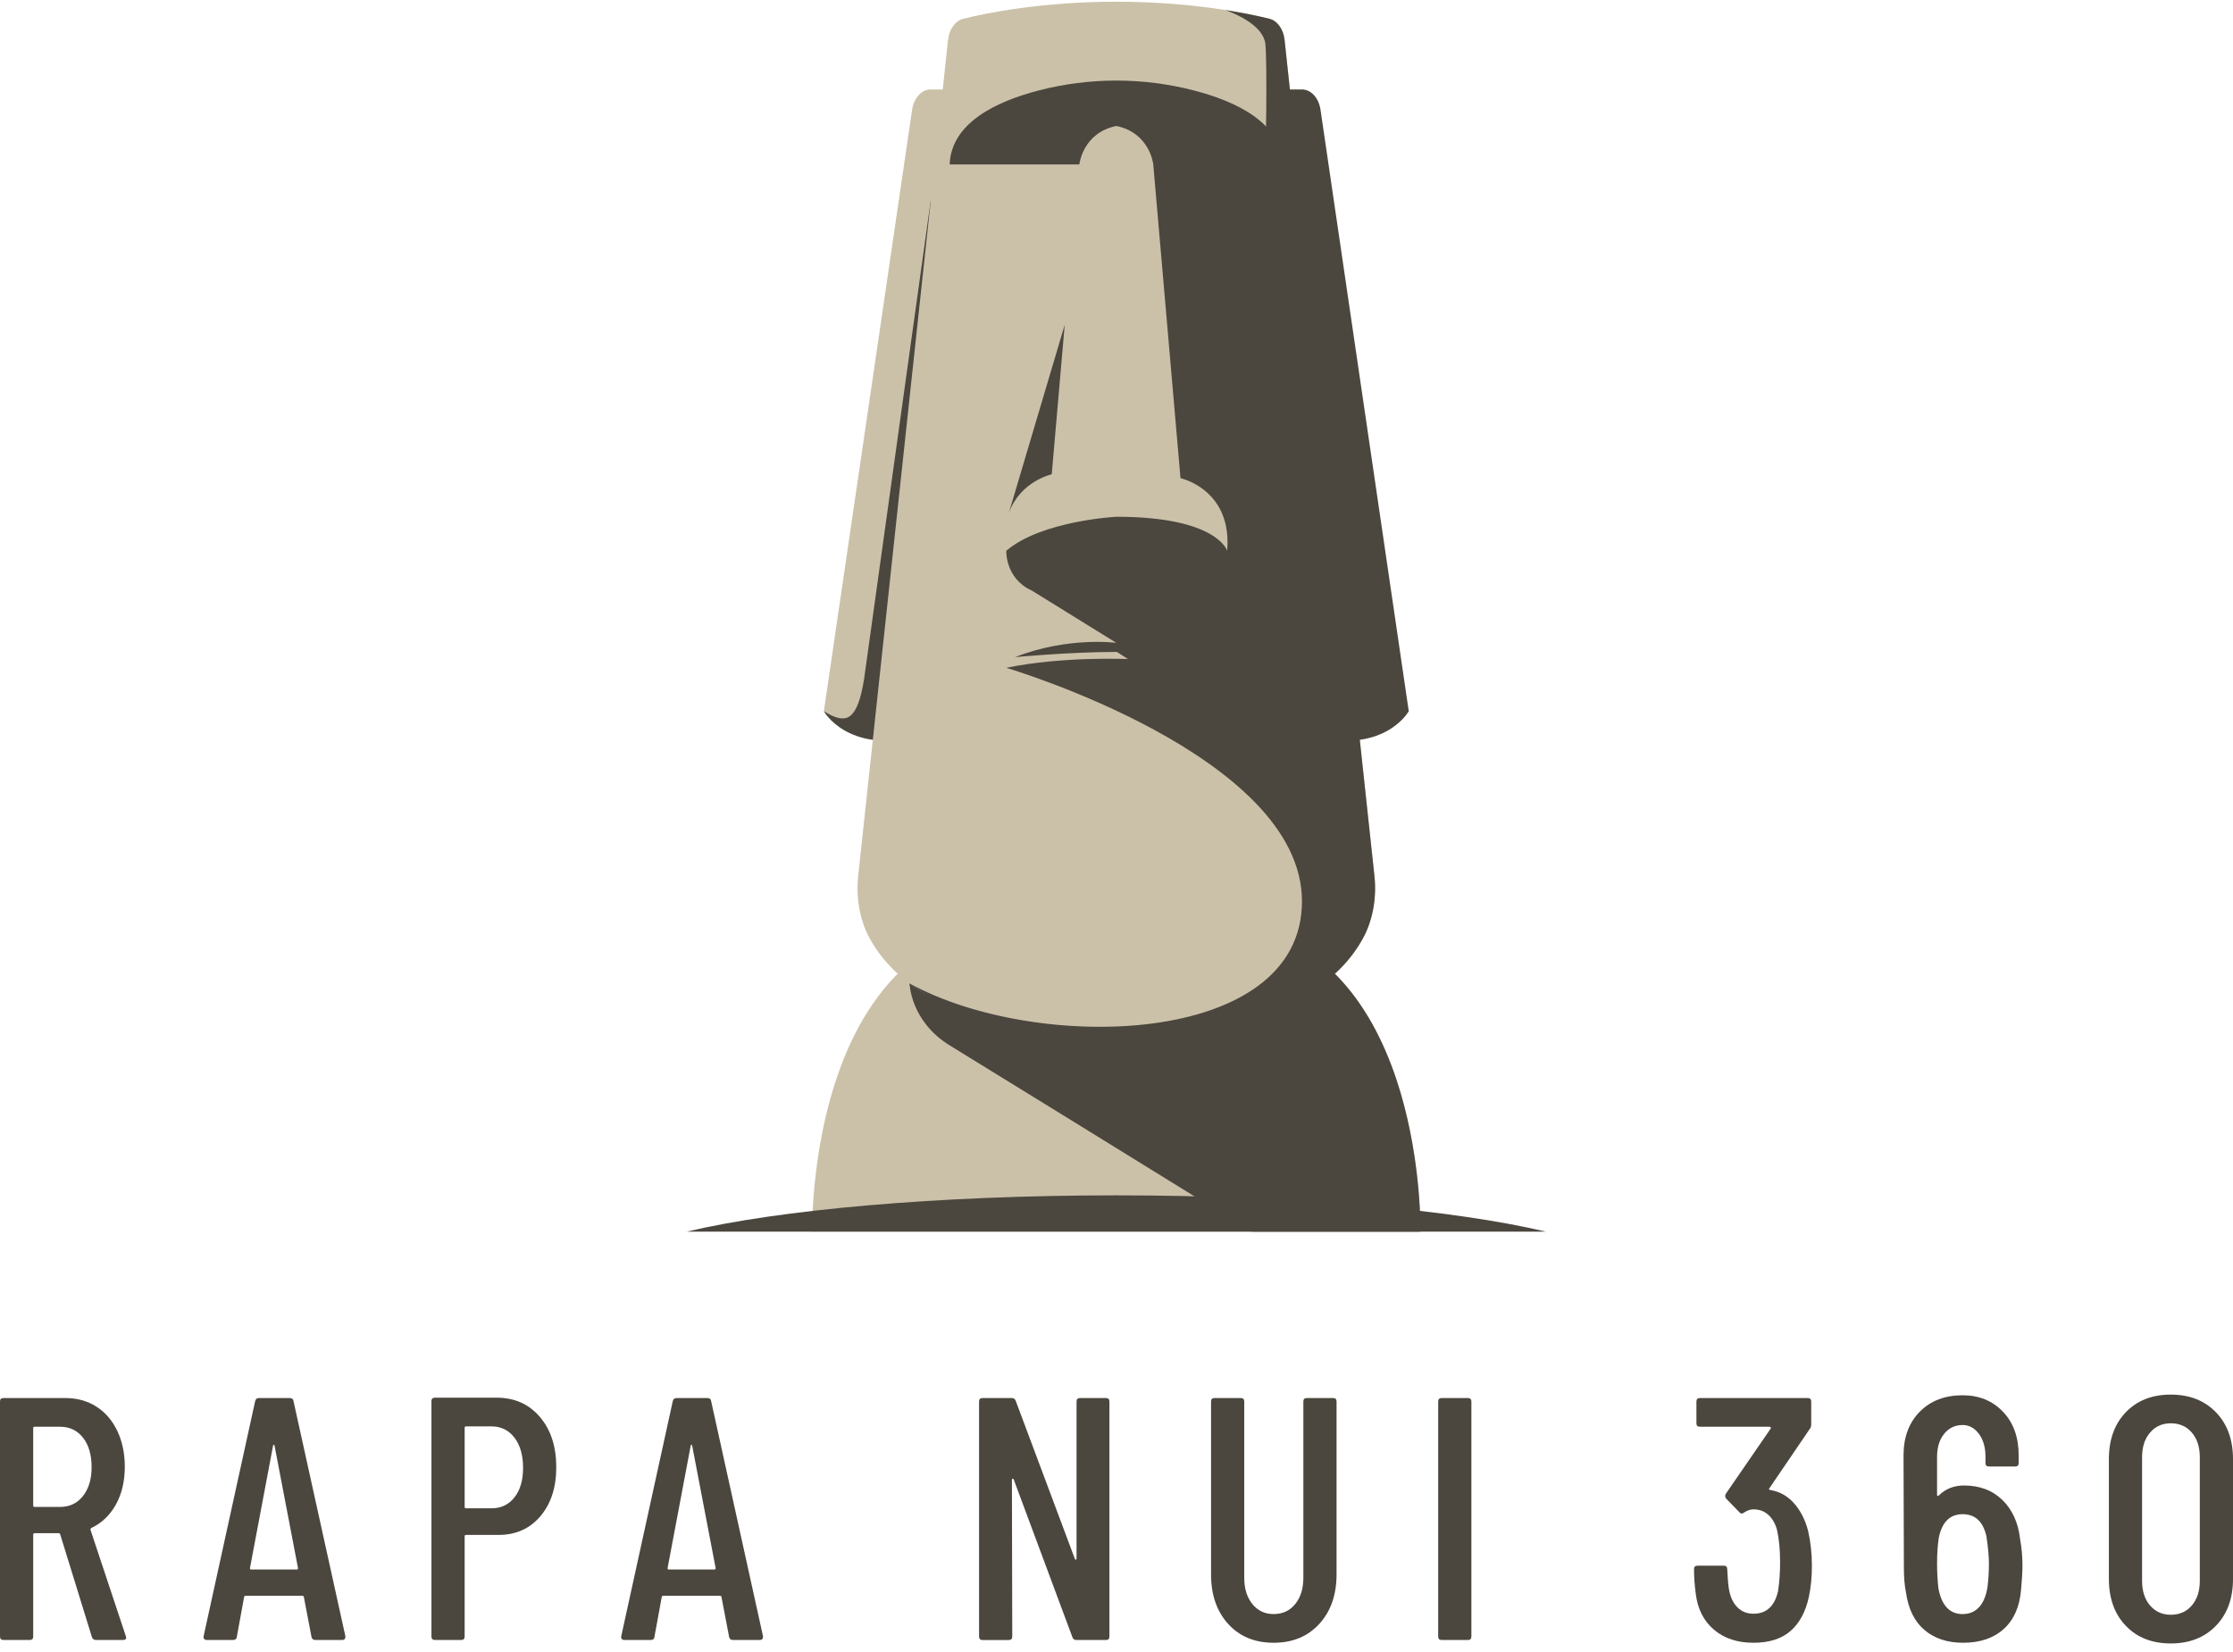
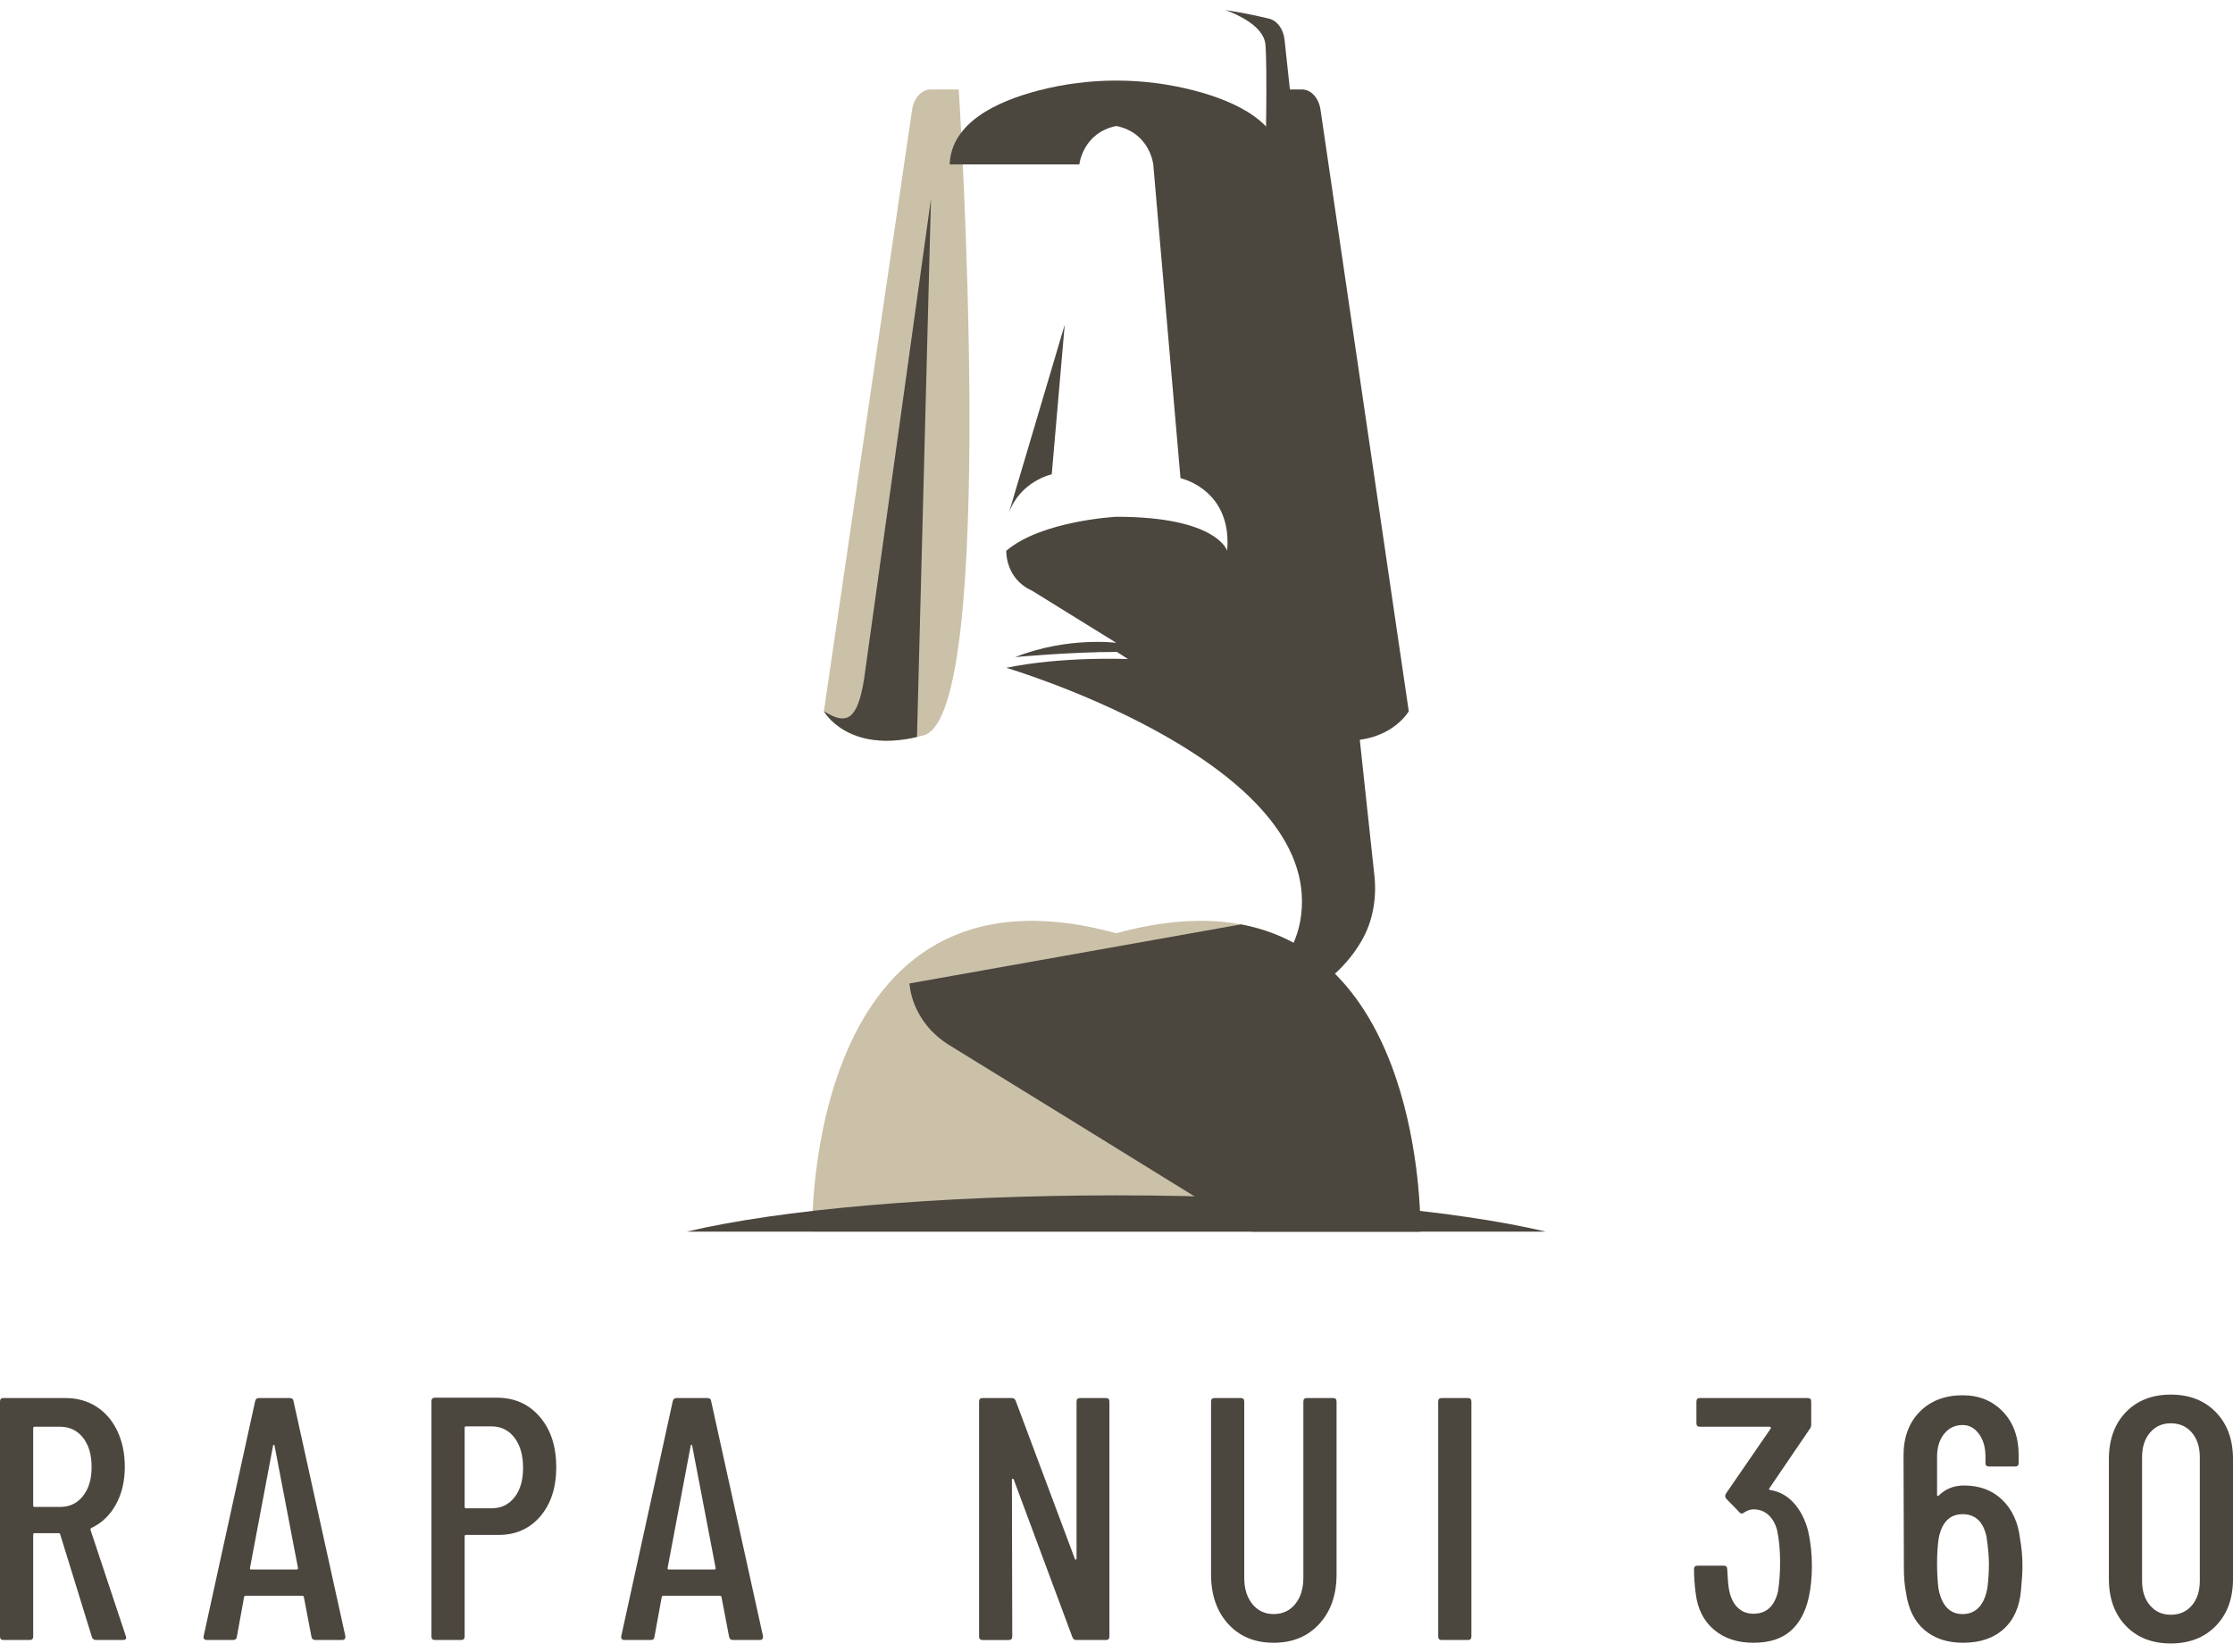
<svg xmlns="http://www.w3.org/2000/svg" version="1.2" baseProfile="tiny" id="Calque_1" x="0px" y="0px" width="654.148px" height="484.168px" viewBox="0 0 654.148 484.168" xml:space="preserve">
  <g>
    <g>
      <path fill="#CBC1A9" d="M327.017,273.465c-91.366-25.073-89.086,87.434-89.086,87.434h89.086h89.085    C416.103,360.899,418.382,248.392,327.017,273.465z" />
      <path fill="#4B463E" d="M416.103,360.899c0,0,1.617-79.923-52.578-90.029l-97.076,17.299c0,0,0.229,11.13,11.878,18.222    c8.028,4.887,58.022,35.771,88.336,54.51L416.103,360.899L416.103,360.899z" />
      <g>
        <path fill="#CBC1A9" d="M280.859,26.211h-8.229c-2.646,0-4.926,2.49-5.431,5.938L241.35,208.398c0,0,7.218,13.104,29.251,7.058     C292.636,209.406,280.859,26.211,280.859,26.211z" />
        <path fill="#4B463E" d="M268.628,215.954l4.1-157.745l-19.601,140.796c-1.92,12.03-5.146,13.03-10.412,10.182     c-0.851-0.461-1.363-0.789-1.363-0.789S248.135,220.714,268.628,215.954z" />
-         <path fill="#CBC1A9" d="M402.634,256.677L376.307,11.675c-0.334-3.113-2.125-5.604-4.455-6.179     c-7.021-1.734-23.085-4.988-44.834-4.988s-37.816,3.254-44.835,4.988c-2.331,0.574-4.121,3.063-4.456,6.179L251.4,256.677     c-0.689,6.408,0.471,12.952,3.325,18.202c13.865,25.514,52.5,27.595,66.841,27.451c3.636-0.035,7.265-0.035,10.898,0     c14.345,0.144,52.978-1.938,66.844-27.451C402.163,269.628,403.322,263.085,402.634,256.677z" />
        <path fill="#4B463E" d="M304.236,26.517c-12.501,3.246-25.577,9.537-26.036,21.669h37.99c0,0,0.949-9.249,10.827-11.271     c9.877,2.022,10.828,11.271,10.828,11.271h37.987c-0.458-12.132-13.535-18.423-26.036-21.669     C334.872,22.642,319.162,22.642,304.236,26.517z" />
        <path fill="#4B463E" d="M376.307,11.675c-0.334-3.113-2.125-5.604-4.455-6.179c-2.863-0.707-7.231-1.667-12.876-2.558     c3.271,1.197,11.275,4.67,11.729,10.104c0.571,6.838,0.064,31.596,0.064,31.596l-32.924,3.545l7.978,91.937     c0,0,10.713,2.274,13.249,13.687c0.483,2.18,0.67,4.693,0.428,7.587c0,0-2.851-9.972-32.48-9.972c0,0-21.939,1.14-32.229,9.972     c0,0-0.38,8.104,7.473,11.651l24.757,15.322c0,0-14.246-1.899-29.632,4.179c0,0,15.995-1.521,29.811-1.521l3.241,2.092     c0,0-19.16-0.855-35.65,2.563c0,0,86.619,25.612,86.619,68.414c0,42.791-77.717,44.569-114.957,24.073     c17.465,13.005,43.823,14.273,55.118,14.162c3.636-0.035,7.265-0.035,10.899,0c14.344,0.144,52.977-1.938,66.843-27.451     c2.854-5.25,4.014-11.794,3.325-18.202L376.307,11.675z" />
        <path fill="#4B463E" d="M373.176,26.211h8.229c2.648,0,4.926,2.49,5.433,5.938l25.851,176.247c0,0-7.22,13.104-29.253,7.058     C361.397,209.406,373.176,26.211,373.176,26.211z" />
        <path fill="#4B463E" d="M308.104,138.981c0,0-9.176,1.957-12.552,11.299l-0.007,0.005l16.36-55.117L308.104,138.981z" />
      </g>
      <path fill="#4B463E" d="M266.449,288.168c0,0,4.723,21.957,55.629,19.677c50.906-2.277,70.281-19.817,68.889-22.476h-1.075    c0,0-19.627,12.66-51.792,15.826S272.553,294.321,266.449,288.168z" />
      <path fill="#4B463E" d="M452.854,360.899c-26.889-6.406-73.208-10.636-125.837-10.636c-52.63,0-98.948,4.229-125.839,10.636    H452.854z" />
    </g>
  </g>
  <g>
    <path fill="#4B463E" d="M26.94,479.74l-9.318-30.181c-0.066-0.202-0.202-0.304-0.405-0.304h-7.089   c-0.271,0-0.403,0.136-0.403,0.403v29.877c0,0.678-0.34,1.015-1.015,1.015H1.012c-0.677,0-1.014-0.337-1.014-1.015V410.67   c0-0.678,0.337-1.017,1.014-1.017h18.129c3.441,0,6.479,0.849,9.113,2.533c2.635,1.688,4.676,4.069,6.127,7.14   c1.452,3.073,2.179,6.567,2.179,10.482c0,4.254-0.878,7.95-2.633,11.091c-1.759,3.138-4.153,5.418-7.191,6.836   c-0.203,0.202-0.271,0.404-0.203,0.606l10.331,31.094l0.101,0.404c0,0.474-0.304,0.709-0.909,0.709h-7.9   C27.547,480.552,27.142,480.281,26.94,479.74z M9.723,418.469v22.687c0,0.271,0.135,0.405,0.403,0.405h7.494   c2.77,0,4.996-1.063,6.686-3.191c1.687-2.127,2.53-4.942,2.53-8.457c0-3.646-0.845-6.53-2.53-8.656   c-1.688-2.128-3.917-3.189-6.686-3.189h-7.494C9.857,418.064,9.723,418.198,9.723,418.469z" />
    <path fill="#4B463E" d="M91.25,479.641l-2.228-11.647c0-0.134-0.05-0.233-0.152-0.304c-0.101-0.067-0.22-0.101-0.354-0.101H72.006   c-0.136,0-0.253,0.031-0.354,0.101c-0.104,0.068-0.152,0.17-0.152,0.304l-2.126,11.647c-0.066,0.605-0.438,0.911-1.114,0.911   h-7.696c-0.338,0-0.592-0.103-0.759-0.306c-0.171-0.2-0.222-0.471-0.152-0.81l15.091-68.87c0.134-0.605,0.506-0.912,1.114-0.912   h9.013c0.674,0,1.046,0.307,1.114,0.912l15.19,68.87v0.202c0,0.605-0.304,0.911-0.91,0.911h-7.9   C91.756,480.552,91.384,480.246,91.25,479.641z M73.526,459.891h13.47c0.203,0,0.304-0.134,0.304-0.405l-6.887-35.953   c-0.066-0.134-0.136-0.202-0.202-0.202s-0.136,0.068-0.203,0.202l-6.784,35.953C73.222,459.757,73.323,459.891,73.526,459.891z" />
    <path fill="#4B463E" d="M158.144,415.177c3.206,3.748,4.81,8.66,4.81,14.733c0,5.942-1.554,10.737-4.659,14.384   c-3.104,3.646-7.189,5.469-12.255,5.469h-9.52c-0.271,0-0.406,0.137-0.406,0.405v29.369c0,0.678-0.338,1.015-1.013,1.015h-7.697   c-0.675,0-1.013-0.337-1.013-1.015v-68.971c0-0.675,0.337-1.013,1.013-1.013h18.129   C150.732,409.556,154.936,411.43,158.144,415.177z M150.699,438.775c1.688-2.128,2.533-5.013,2.533-8.66   c0-3.712-0.846-6.667-2.533-8.859c-1.687-2.193-3.916-3.293-6.684-3.293h-7.494c-0.271,0-0.406,0.138-0.406,0.404v23.193   c0,0.271,0.135,0.403,0.406,0.403h7.494C146.783,441.964,149.01,440.902,150.699,438.775z" />
    <path fill="#4B463E" d="M213.592,479.641l-2.228-11.647c0-0.134-0.051-0.233-0.153-0.304c-0.101-0.067-0.219-0.101-0.354-0.101   H194.35c-0.139,0-0.254,0.031-0.355,0.101c-0.101,0.069-0.15,0.17-0.15,0.304l-2.129,11.647c-0.066,0.605-0.438,0.911-1.112,0.911   h-7.697c-0.339,0-0.592-0.103-0.76-0.306c-0.169-0.2-0.222-0.471-0.152-0.81l15.09-68.87c0.137-0.605,0.507-0.912,1.114-0.912   h9.014c0.676,0,1.046,0.307,1.115,0.912l15.191,68.87v0.202c0,0.605-0.306,0.911-0.911,0.911h-7.9   C214.099,480.552,213.727,480.246,213.592,479.641z M195.869,459.891h13.469c0.203,0,0.306-0.134,0.306-0.405l-6.889-35.953   c-0.065-0.134-0.135-0.202-0.2-0.202c-0.068,0-0.139,0.068-0.203,0.202l-6.786,35.953   C195.565,459.757,195.666,459.891,195.869,459.891z" />
    <path fill="#4B463E" d="M316.389,409.656h7.596c0.674,0,1.013,0.339,1.013,1.017v68.866c0,0.678-0.338,1.015-1.013,1.015h-8.71   c-0.541,0-0.912-0.271-1.114-0.813l-17.218-46.284c-0.067-0.135-0.169-0.184-0.304-0.15c-0.138,0.036-0.203,0.12-0.203,0.253   l0.102,45.979c0,0.678-0.339,1.015-1.013,1.015h-7.697c-0.676,0-1.013-0.337-1.013-1.015v-68.866c0-0.678,0.337-1.017,1.013-1.017   h8.608c0.54,0,0.912,0.272,1.114,0.813l17.316,46.282c0.066,0.202,0.168,0.287,0.304,0.255c0.136-0.034,0.202-0.151,0.202-0.355   v-45.979C315.375,409.993,315.713,409.656,316.389,409.656z" />
    <path fill="#4B463E" d="M359.786,475.843c-3.342-3.682-5.014-8.522-5.014-14.534v-50.638c0-0.678,0.337-1.017,1.014-1.017h7.696   c0.674,0,1.014,0.339,1.014,1.017v51.649c0,3.174,0.79,5.739,2.378,7.697c1.586,1.959,3.662,2.938,6.229,2.938   c2.633,0,4.742-0.979,6.33-2.938c1.586-1.958,2.38-4.523,2.38-7.697v-51.649c0-0.678,0.338-1.017,1.013-1.017h7.698   c0.674,0,1.012,0.339,1.012,1.017v50.638c0,6.012-1.688,10.854-5.063,14.534c-3.375,3.68-7.833,5.52-13.368,5.52   C367.567,481.362,363.127,479.523,359.786,475.843z" />
    <path fill="#4B463E" d="M421.311,479.537v-68.866c0-0.678,0.338-1.017,1.013-1.017h7.697c0.675,0,1.014,0.339,1.014,1.017v68.866   c0,0.678-0.339,1.015-1.014,1.015h-7.697C421.648,480.552,421.311,480.215,421.311,479.537z" />
    <path fill="#4B463E" d="M530.79,458.777c0,3.377-0.304,6.448-0.908,9.216c-0.947,4.322-2.734,7.631-5.369,9.928   c-2.631,2.296-6.245,3.441-10.836,3.441c-4.729,0-8.596-1.282-11.6-3.849c-3.004-2.565-4.773-6.077-5.314-10.533   c-0.339-2.497-0.507-4.894-0.507-7.19c0-0.675,0.338-1.013,1.015-1.013h7.697c0.674,0,1.012,0.338,1.012,1.013   c0.135,2.771,0.305,4.729,0.506,5.874c0.406,2.297,1.232,4.069,2.482,5.317c1.248,1.25,2.816,1.873,4.709,1.873   c3.779,0,6.178-2.192,7.188-6.583c0.405-2.565,0.608-5.401,0.608-8.507c0-3.646-0.307-6.819-0.912-9.521   c-0.541-1.889-1.402-3.356-2.582-4.403c-1.183-1.05-2.618-1.569-4.305-1.569c-0.879,0-1.789,0.303-2.734,0.91   c-0.203,0.203-0.44,0.305-0.71,0.305s-0.507-0.135-0.708-0.405l-3.849-3.949c-0.34-0.472-0.372-0.943-0.104-1.417l13.167-19.144   c0.067-0.064,0.067-0.168,0-0.303c-0.066-0.136-0.169-0.202-0.304-0.202h-20.457c-0.676,0-1.014-0.338-1.014-1.015v-6.379   c0-0.678,0.338-1.017,1.014-1.017h31.598c0.674,0,1.015,0.339,1.015,1.017v6.684c0,0.542-0.138,0.979-0.404,1.316l-11.853,17.42   c-0.2,0.2-0.136,0.371,0.203,0.507c2.699,0.405,5.016,1.671,6.938,3.798c1.924,2.126,3.325,4.846,4.202,8.152   C530.42,451.856,530.79,455.268,530.79,458.777z" />
    <path fill="#4B463E" d="M592.47,458.777c0,1.823-0.138,4.152-0.404,6.987c-0.406,4.998-2.094,8.847-5.064,11.547   c-2.972,2.701-6.953,4.051-11.949,4.051c-4.595,0-8.354-1.248-11.293-3.747c-2.938-2.498-4.744-6.179-5.418-11.04   c-0.405-2.023-0.607-4.387-0.607-7.09l-0.101-33.017c0-5.333,1.584-9.604,4.759-12.813c3.172-3.206,7.355-4.811,12.559-4.811   c4.793,0,8.728,1.604,11.799,4.811c3.072,3.207,4.609,7.479,4.609,12.813v2.229c0,0.676-0.34,1.015-1.015,1.015h-7.696   c-0.676,0-1.012-0.339-1.012-1.015v-1.823c0-2.767-0.646-5.014-1.927-6.732c-1.283-1.722-2.872-2.582-4.761-2.582   c-2.228,0-4.035,0.86-5.419,2.582c-1.384,1.721-2.075,3.968-2.075,6.732v11.144c0,0.339,0.167,0.404,0.506,0.201   c1.958-1.957,4.424-2.938,7.396-2.938c4.592,0,8.338,1.418,11.242,4.254c2.9,2.835,4.624,6.618,5.165,11.345   C592.231,453.444,592.47,456.076,592.47,458.777z M582.646,458.169c0-2.093-0.238-4.727-0.709-7.899   c-0.947-4.388-3.276-6.582-6.988-6.582c-3.715,0-6.044,2.295-6.986,6.887c-0.34,2.161-0.508,4.693-0.508,7.597   c0,2.634,0.136,5.063,0.404,7.292c0.945,4.997,3.31,7.494,7.09,7.494c1.957,0,3.563-0.676,4.813-2.023   c1.248-1.354,2.076-3.343,2.479-5.979C582.51,462.795,582.646,460.531,582.646,458.169z" />
    <path fill="#4B463E" d="M622.753,476.399c-3.311-3.442-4.964-8.034-4.964-13.773v-35.043c0-5.735,1.653-10.328,4.964-13.772   c3.308-3.443,7.695-5.164,13.166-5.164s9.875,1.721,13.218,5.164c3.343,3.444,5.014,8.037,5.014,13.772v35.043   c0,5.739-1.671,10.331-5.014,13.773c-3.342,3.443-7.747,5.165-13.218,5.165S626.059,479.843,622.753,476.399z M642.096,470.425   c1.553-1.824,2.329-4.222,2.329-7.191v-36.258c0-2.97-0.776-5.368-2.329-7.19c-1.554-1.822-3.612-2.733-6.179-2.733   c-2.498,0-4.523,0.911-6.077,2.733c-1.555,1.822-2.328,4.223-2.328,7.19v36.258c0,2.972,0.773,5.367,2.328,7.191   c1.554,1.819,3.579,2.732,6.077,2.732C638.483,473.157,640.544,472.244,642.096,470.425z" />
  </g>
  <g>
    <path fill="#4B463E" d="M81.808,514.479c-0.078,0.076-0.17,0.115-0.28,0.115h-7.101c-0.11,0-0.164,0.055-0.164,0.163v6.214   c0,0.108,0.054,0.164,0.164,0.164h4.208c0.107,0,0.2,0.039,0.277,0.116c0.077,0.075,0.115,0.17,0.115,0.278v2.53   c0,0.109-0.038,0.203-0.115,0.279c-0.077,0.077-0.17,0.114-0.277,0.114h-4.208c-0.11,0-0.164,0.056-0.164,0.163v6.247   c0,0.108,0.054,0.163,0.164,0.163h7.101c0.11,0,0.202,0.039,0.28,0.115c0.074,0.077,0.113,0.17,0.113,0.28v2.498   c0,0.107-0.039,0.203-0.113,0.277c-0.078,0.077-0.17,0.115-0.28,0.115H70.844c-0.11,0-0.203-0.038-0.28-0.115   c-0.078-0.074-0.115-0.17-0.115-0.277v-22.225c0-0.108,0.038-0.202,0.115-0.278s0.169-0.115,0.28-0.115h10.684   c0.11,0,0.202,0.039,0.28,0.115c0.074,0.076,0.113,0.17,0.113,0.278v2.499C81.922,514.31,81.884,514.403,81.808,514.479z" />
    <path fill="#4B463E" d="M97.571,533.955l-0.625-3.449c0-0.109-0.065-0.165-0.197-0.165h-4.8c-0.131,0-0.197,0.056-0.197,0.165   l-0.625,3.449c-0.021,0.242-0.165,0.362-0.428,0.362h-2.991c-0.308,0-0.428-0.143-0.359-0.428l4.863-22.223   c0.044-0.241,0.188-0.362,0.43-0.362h3.482c0.241,0,0.383,0.121,0.427,0.362l4.866,22.223v0.132c0,0.196-0.121,0.296-0.359,0.296   h-3.06C97.735,534.319,97.592,534.198,97.571,533.955z M92.508,527.349h3.649c0.132,0,0.188-0.054,0.164-0.163l-1.906-10.389   c-0.021-0.066-0.055-0.1-0.099-0.1s-0.077,0.031-0.098,0.1l-1.875,10.389C92.321,527.295,92.376,527.349,92.508,527.349z" />
    <path fill="#4B463E" d="M107.203,532.938c-1.118-1.096-1.677-2.531-1.677-4.307v-0.854c0-0.106,0.039-0.203,0.115-0.28   c0.075-0.074,0.169-0.113,0.277-0.113h2.992c0.109,0,0.202,0.039,0.279,0.113c0.077,0.077,0.115,0.172,0.115,0.28v0.657   c0,0.854,0.213,1.544,0.641,2.071c0.428,0.523,0.979,0.788,1.66,0.788c0.68,0,1.239-0.246,1.677-0.738   c0.438-0.494,0.658-1.146,0.658-1.956c0-0.569-0.121-1.063-0.362-1.479c-0.242-0.417-0.581-0.813-1.019-1.186   c-0.439-0.372-1.143-0.908-2.105-1.61c-1.096-0.788-1.978-1.488-2.646-2.104c-0.669-0.614-1.229-1.354-1.679-2.22   c-0.448-0.866-0.674-1.867-0.674-3.011c0-1.816,0.548-3.265,1.646-4.338c1.096-1.075,2.543-1.61,4.339-1.61   c1.818,0,3.288,0.564,4.405,1.692c1.116,1.129,1.677,2.625,1.677,4.487v0.788c0,0.108-0.039,0.203-0.115,0.276   c-0.077,0.079-0.17,0.116-0.279,0.116h-2.958c-0.108,0-0.202-0.037-0.278-0.116c-0.077-0.073-0.115-0.168-0.115-0.276v-0.854   c0-0.854-0.213-1.539-0.64-2.055c-0.43-0.514-0.992-0.771-1.694-0.771c-0.657,0-1.195,0.234-1.611,0.705   c-0.416,0.476-0.625,1.124-0.625,1.956c0,0.79,0.227,1.459,0.674,2.007c0.449,0.549,1.332,1.306,2.646,2.27   c1.336,0.986,2.345,1.792,3.025,2.417c0.679,0.624,1.203,1.31,1.576,2.054c0.372,0.746,0.562,1.633,0.562,2.664   c0,1.863-0.562,3.357-1.677,4.486c-1.118,1.13-2.586,1.692-4.406,1.692C109.789,534.58,108.32,534.032,107.203,532.938z" />
    <path fill="#4B463E" d="M135.525,511.422c0.076,0.075,0.114,0.17,0.114,0.278v2.499c0,0.108-0.039,0.202-0.114,0.278   c-0.078,0.076-0.17,0.115-0.28,0.115h-4.175c-0.11,0-0.165,0.055-0.165,0.163v19.167c0,0.107-0.038,0.203-0.115,0.277   c-0.077,0.077-0.17,0.115-0.277,0.115h-3.025c-0.11,0-0.203-0.038-0.279-0.115c-0.077-0.074-0.115-0.17-0.115-0.277v-19.167   c0-0.108-0.055-0.163-0.162-0.163h-3.945c-0.11,0-0.204-0.039-0.28-0.115c-0.077-0.076-0.115-0.17-0.115-0.278V511.7   c0-0.108,0.038-0.203,0.115-0.278c0.076-0.076,0.17-0.115,0.28-0.115h12.262C135.355,511.307,135.447,511.346,135.525,511.422z" />
    <path fill="#4B463E" d="M152.948,514.479c-0.077,0.076-0.169,0.115-0.279,0.115h-7.101c-0.11,0-0.165,0.055-0.165,0.163v6.214   c0,0.108,0.054,0.164,0.165,0.164h4.208c0.107,0,0.203,0.039,0.279,0.116c0.074,0.075,0.113,0.17,0.113,0.278v2.53   c0,0.109-0.039,0.203-0.113,0.279c-0.077,0.077-0.17,0.114-0.279,0.114h-4.208c-0.11,0-0.165,0.056-0.165,0.163v6.247   c0,0.108,0.054,0.163,0.165,0.163h7.101c0.109,0,0.202,0.039,0.279,0.115c0.077,0.077,0.116,0.17,0.116,0.28v2.498   c0,0.107-0.039,0.203-0.116,0.277c-0.077,0.077-0.169,0.115-0.279,0.115h-10.684c-0.11,0-0.203-0.038-0.28-0.115   c-0.077-0.074-0.115-0.17-0.115-0.277v-22.225c0-0.108,0.038-0.202,0.115-0.278s0.169-0.115,0.28-0.115h10.684   c0.109,0,0.202,0.039,0.279,0.115s0.116,0.17,0.116,0.278v2.499C153.063,514.31,153.025,514.403,152.948,514.479z" />
    <path fill="#4B463E" d="M167.856,533.99l-2.794-9.435c-0.044-0.088-0.101-0.132-0.165-0.132h-1.743   c-0.11,0-0.164,0.055-0.164,0.164v9.337c0,0.107-0.039,0.203-0.115,0.277c-0.077,0.077-0.17,0.115-0.277,0.115h-3.024   c-0.11,0-0.203-0.038-0.28-0.115c-0.077-0.074-0.114-0.17-0.114-0.277v-22.225c0-0.108,0.037-0.203,0.114-0.278   c0.077-0.076,0.169-0.115,0.28-0.115h6.18c1.161,0,2.188,0.28,3.074,0.839c0.887,0.56,1.579,1.348,2.071,2.367   c0.493,1.019,0.74,2.187,0.74,3.5c0,1.358-0.265,2.531-0.789,3.52c-0.526,0.984-1.263,1.73-2.203,2.234   c-0.087,0.021-0.12,0.088-0.1,0.197l3.224,9.896c0.021,0.042,0.03,0.097,0.03,0.163c0,0.196-0.118,0.296-0.359,0.296h-3.156   C168.064,534.319,167.922,534.209,167.856,533.99z M162.991,514.758v6.542c0,0.109,0.054,0.165,0.164,0.165h2.005   c0.789,0,1.431-0.308,1.924-0.922c0.493-0.61,0.739-1.444,0.739-2.497c0-1.055-0.247-1.893-0.739-2.517   c-0.493-0.625-1.135-0.937-1.924-0.937h-2.005C163.045,514.595,162.991,514.649,162.991,514.758z" />
    <path fill="#4B463E" d="M187.598,534.202c-0.077-0.074-0.115-0.17-0.115-0.277V511.7c0-0.108,0.038-0.203,0.115-0.278   c0.075-0.076,0.169-0.115,0.277-0.115h3.025c0.108,0,0.202,0.039,0.279,0.115c0.075,0.075,0.113,0.17,0.113,0.278v22.225   c0,0.107-0.038,0.203-0.113,0.277c-0.077,0.077-0.17,0.115-0.279,0.115h-3.025C187.767,534.319,187.674,534.281,187.598,534.202z" />
-     <path fill="#4B463E" d="M199.153,532.938c-1.118-1.096-1.677-2.531-1.677-4.307v-0.854c0-0.106,0.038-0.203,0.113-0.28   c0.076-0.074,0.171-0.113,0.279-0.113h2.992c0.109,0,0.203,0.039,0.28,0.113c0.075,0.077,0.113,0.172,0.113,0.28v0.657   c0,0.854,0.216,1.544,0.644,2.071c0.427,0.523,0.979,0.788,1.66,0.788c0.679,0,1.236-0.246,1.677-0.738   c0.438-0.494,0.657-1.146,0.657-1.956c0-0.569-0.12-1.063-0.362-1.479c-0.241-0.417-0.581-0.813-1.019-1.186   c-0.438-0.372-1.142-0.908-2.104-1.61c-1.096-0.788-1.979-1.488-2.646-2.104s-1.229-1.354-1.678-2.22   c-0.447-0.865-0.673-1.867-0.673-3.011c0-1.816,0.547-3.265,1.645-4.338c1.096-1.075,2.542-1.61,4.339-1.61   c1.817,0,3.288,0.564,4.403,1.692c1.118,1.129,1.678,2.625,1.678,4.487v0.788c0,0.108-0.038,0.203-0.115,0.276   c-0.077,0.079-0.17,0.116-0.28,0.116h-2.958c-0.108,0-0.204-0.037-0.278-0.116c-0.077-0.073-0.115-0.168-0.115-0.276v-0.854   c0-0.854-0.214-1.539-0.644-2.055c-0.427-0.514-0.989-0.771-1.691-0.771c-0.657,0-1.194,0.234-1.611,0.705   c-0.417,0.476-0.625,1.124-0.625,1.956c0,0.79,0.224,1.459,0.674,2.007c0.449,0.549,1.332,1.306,2.646,2.27   c1.336,0.986,2.345,1.792,3.022,2.417c0.681,0.624,1.205,1.31,1.578,2.054c0.373,0.746,0.561,1.633,0.561,2.664   c0,1.863-0.561,3.357-1.678,4.486c-1.116,1.13-2.587,1.692-4.403,1.692C201.739,534.58,200.271,534.032,199.153,532.938z" />
    <path fill="#4B463E" d="M215.804,534.202c-0.077-0.074-0.115-0.17-0.115-0.277V511.7c0-0.108,0.039-0.203,0.115-0.278   c0.074-0.076,0.169-0.115,0.277-0.115h3.025c0.107,0,0.202,0.039,0.279,0.115c0.074,0.075,0.113,0.17,0.113,0.278v19.166   c0,0.108,0.057,0.163,0.165,0.163h7.103c0.107,0,0.203,0.039,0.277,0.115c0.077,0.077,0.116,0.17,0.116,0.28v2.498   c0,0.107-0.039,0.203-0.116,0.277c-0.075,0.077-0.17,0.115-0.277,0.115h-10.686C215.973,534.319,215.88,534.281,215.804,534.202z" />
    <path fill="#4B463E" d="M242.382,533.955l-0.625-3.449c0-0.109-0.063-0.165-0.195-0.165h-4.8c-0.133,0-0.197,0.056-0.197,0.165   l-0.625,3.449c-0.023,0.242-0.165,0.362-0.428,0.362h-2.991c-0.31,0-0.43-0.143-0.362-0.428l4.865-22.223   c0.044-0.241,0.186-0.362,0.427-0.362h3.485c0.239,0,0.383,0.121,0.427,0.362l4.865,22.223v0.132c0,0.196-0.121,0.296-0.362,0.296   h-3.057C242.546,534.319,242.404,534.198,242.382,533.955z M237.32,527.349h3.648c0.132,0,0.186-0.054,0.163-0.163l-1.905-10.389   c-0.022-0.066-0.057-0.1-0.101-0.1c-0.043,0-0.077,0.031-0.098,0.1l-1.875,10.389C237.133,527.295,237.188,527.349,237.32,527.349z   " />
    <path fill="#4B463E" d="M261.203,511.422c0.076-0.076,0.169-0.115,0.279-0.115h2.991c0.107,0,0.2,0.039,0.277,0.115   c0.077,0.075,0.115,0.17,0.115,0.278v22.225c0,0.107-0.039,0.203-0.115,0.277c-0.077,0.077-0.17,0.115-0.277,0.115h-3.452   c-0.219,0-0.361-0.108-0.427-0.329l-4.898-13.938c-0.022-0.066-0.061-0.096-0.115-0.083c-0.055,0.011-0.082,0.05-0.082,0.116   l0.033,13.84c0,0.107-0.039,0.203-0.115,0.277c-0.078,0.077-0.17,0.115-0.278,0.115h-2.991c-0.11,0-0.203-0.038-0.279-0.115   c-0.077-0.074-0.115-0.17-0.115-0.277v-22.225c0-0.108,0.039-0.201,0.115-0.278c0.077-0.076,0.169-0.115,0.279-0.115h3.387   c0.218,0,0.361,0.11,0.427,0.329l4.933,13.84c0.021,0.065,0.061,0.094,0.113,0.082c0.057-0.011,0.082-0.049,0.082-0.114v-13.741   C261.087,511.592,261.126,511.497,261.203,511.422z" />
    <path fill="#4B463E" d="M271.82,534.202c-0.077-0.074-0.115-0.17-0.115-0.277V511.7c0-0.108,0.038-0.203,0.115-0.278   c0.077-0.076,0.169-0.115,0.28-0.115h5.622c1.884,0,3.392,0.57,4.521,1.71c1.128,1.14,1.693,2.663,1.693,4.569v10.455   c0,1.904-0.565,3.429-1.693,4.566c-1.129,1.143-2.636,1.71-4.521,1.71H272.1C271.99,534.319,271.897,534.281,271.82,534.202z    M275.683,531.031l1.973-0.032c0.723,0,1.309-0.288,1.759-0.869c0.449-0.581,0.687-1.354,0.707-2.318v-9.993   c0-0.985-0.225-1.77-0.674-2.352c-0.449-0.58-1.058-0.87-1.824-0.87h-1.938c-0.109,0-0.165,0.055-0.165,0.163v16.108   C275.519,530.977,275.574,531.031,275.683,531.031z" />
    <path fill="#4B463E" d="M300.487,534.202c-0.077-0.074-0.115-0.17-0.115-0.277V511.7c0-0.108,0.039-0.203,0.115-0.278   c0.076-0.076,0.169-0.115,0.279-0.115h3.022c0.11,0,0.203,0.039,0.28,0.115c0.077,0.075,0.115,0.17,0.115,0.278v22.225   c0,0.107-0.039,0.203-0.115,0.277c-0.077,0.077-0.17,0.115-0.28,0.115h-3.022C300.656,534.319,300.563,534.281,300.487,534.202z" />
    <path fill="#4B463E" d="M320.474,511.422c0.075-0.076,0.17-0.115,0.278-0.115h2.991c0.109,0,0.203,0.039,0.279,0.115   c0.077,0.075,0.115,0.17,0.115,0.278v22.225c0,0.107-0.038,0.203-0.115,0.277c-0.077,0.077-0.17,0.115-0.279,0.115h-3.451   c-0.22,0-0.361-0.108-0.428-0.329l-4.899-13.938c-0.021-0.066-0.06-0.096-0.113-0.083c-0.056,0.011-0.083,0.05-0.083,0.116   l0.032,13.84c0,0.107-0.038,0.203-0.114,0.277c-0.077,0.077-0.17,0.115-0.279,0.115h-2.991c-0.108,0-0.203-0.038-0.278-0.115   c-0.077-0.074-0.115-0.17-0.115-0.277v-22.225c0-0.108,0.038-0.201,0.115-0.278c0.075-0.076,0.169-0.115,0.278-0.115h3.387   c0.219,0,0.36,0.11,0.427,0.329l4.932,13.84c0.022,0.065,0.063,0.094,0.115,0.082c0.055-0.011,0.083-0.049,0.083-0.114v-13.741   C320.359,511.592,320.397,511.497,320.474,511.422z" />
    <path fill="#4B463E" d="M344.688,533.955l-4.702-22.223l-0.033-0.132c0-0.196,0.121-0.296,0.361-0.296h3.318   c0.266,0,0.405,0.121,0.43,0.362l2.729,15.813c0.022,0.065,0.057,0.099,0.101,0.099s0.074-0.031,0.1-0.099l2.661-15.813   c0.021-0.241,0.166-0.362,0.429-0.362h3.224c0.282,0,0.395,0.144,0.327,0.428l-4.733,22.225c-0.043,0.24-0.188,0.36-0.427,0.36   h-3.354C344.872,534.319,344.729,534.198,344.688,533.955z" />
    <path fill="#4B463E" d="M359.726,534.202c-0.076-0.074-0.114-0.17-0.114-0.277V511.7c0-0.108,0.038-0.203,0.114-0.278   c0.077-0.076,0.17-0.115,0.278-0.115h3.024c0.108,0,0.203,0.039,0.278,0.115c0.076,0.075,0.114,0.17,0.114,0.278v22.225   c0,0.107-0.038,0.203-0.114,0.277c-0.075,0.077-0.17,0.115-0.278,0.115h-3.024C359.896,534.319,359.803,534.281,359.726,534.202z" />
    <path fill="#4B463E" d="M378.941,533.99l-2.795-9.435c-0.043-0.088-0.101-0.132-0.163-0.132h-1.743   c-0.11,0-0.164,0.055-0.164,0.164v9.337c0,0.107-0.038,0.203-0.116,0.277c-0.075,0.077-0.17,0.115-0.276,0.115h-3.025   c-0.109,0-0.202-0.038-0.279-0.115c-0.078-0.074-0.112-0.17-0.112-0.277v-22.225c0-0.108,0.034-0.203,0.112-0.278   c0.077-0.076,0.17-0.115,0.279-0.115h6.182c1.161,0,2.188,0.28,3.073,0.839c0.887,0.56,1.577,1.348,2.071,2.367   c0.492,1.019,0.739,2.187,0.739,3.5c0,1.358-0.266,2.531-0.789,3.52c-0.525,0.984-1.263,1.73-2.202,2.234   c-0.089,0.021-0.12,0.088-0.102,0.197l3.225,9.896c0.021,0.042,0.032,0.097,0.032,0.163c0,0.196-0.12,0.296-0.36,0.296h-3.157   C379.149,534.319,379.008,534.209,378.941,533.99z M374.076,514.758v6.542c0,0.109,0.054,0.165,0.164,0.165h2.006   c0.788,0,1.429-0.308,1.923-0.922c0.493-0.61,0.739-1.444,0.739-2.497c0-1.055-0.246-1.893-0.739-2.517   c-0.494-0.625-1.135-0.937-1.923-0.937h-2.006C374.13,514.595,374.076,514.649,374.076,514.758z" />
    <path fill="#4B463E" d="M400.786,511.422c0.077,0.075,0.115,0.17,0.115,0.278v2.499c0,0.108-0.038,0.202-0.115,0.278   c-0.078,0.076-0.169,0.115-0.279,0.115h-4.175c-0.108,0-0.165,0.055-0.165,0.163v19.167c0,0.107-0.037,0.203-0.113,0.277   c-0.076,0.077-0.172,0.115-0.278,0.115h-3.024c-0.108,0-0.203-0.038-0.278-0.115c-0.077-0.074-0.113-0.17-0.113-0.277v-19.167   c0-0.108-0.059-0.163-0.166-0.163h-3.945c-0.107,0-0.204-0.039-0.277-0.115c-0.077-0.076-0.115-0.17-0.115-0.278V511.7   c0-0.108,0.038-0.203,0.115-0.278c0.073-0.076,0.17-0.115,0.277-0.115h12.265C400.617,511.307,400.708,511.346,400.786,511.422z" />
-     <path fill="#4B463E" d="M408.414,532.758c-1.129-1.217-1.69-2.821-1.69-4.815v-16.24c0-0.108,0.035-0.201,0.112-0.278   c0.076-0.076,0.17-0.115,0.279-0.115h3.024c0.106,0,0.2,0.039,0.277,0.115c0.075,0.077,0.115,0.17,0.115,0.278v16.636   c0,0.877,0.219,1.59,0.657,2.136c0.438,0.549,1.019,0.823,1.743,0.823c0.722,0,1.303-0.274,1.739-0.823   c0.438-0.546,0.657-1.259,0.657-2.136v-16.636c0-0.108,0.039-0.202,0.117-0.278c0.075-0.076,0.169-0.115,0.278-0.115h3.022   c0.108,0,0.203,0.039,0.28,0.115c0.075,0.076,0.113,0.17,0.113,0.278v16.24c0,1.994-0.57,3.599-1.709,4.815   c-1.142,1.216-2.644,1.822-4.503,1.822C411.049,534.58,409.542,533.974,408.414,532.758z" />
    <path fill="#4B463E" d="M434.401,533.955l-0.625-3.449c0-0.109-0.063-0.165-0.196-0.165h-4.8c-0.132,0-0.198,0.056-0.198,0.165   l-0.622,3.449c-0.022,0.242-0.164,0.362-0.429,0.362h-2.992c-0.308,0-0.428-0.143-0.359-0.428l4.864-22.223   c0.045-0.241,0.187-0.362,0.428-0.362h3.483c0.241,0,0.384,0.121,0.429,0.362l4.864,22.223v0.132c0,0.196-0.12,0.296-0.36,0.296   h-3.059C434.564,534.319,434.425,534.198,434.401,533.955z M429.341,527.349h3.646c0.133,0,0.188-0.054,0.164-0.163l-1.906-10.389   c-0.021-0.066-0.055-0.1-0.099-0.1c-0.043,0-0.077,0.031-0.099,0.1l-1.875,10.389C429.152,527.295,429.21,527.349,429.341,527.349z   " />
    <path fill="#4B463E" d="M443.886,534.202c-0.078-0.074-0.116-0.17-0.116-0.277V511.7c0-0.108,0.038-0.203,0.116-0.278   c0.074-0.076,0.169-0.115,0.276-0.115h3.025c0.11,0,0.202,0.039,0.28,0.115c0.074,0.075,0.111,0.17,0.111,0.278v19.166   c0,0.108,0.058,0.163,0.165,0.163h7.104c0.108,0,0.202,0.039,0.278,0.115c0.076,0.077,0.114,0.17,0.114,0.28v2.498   c0,0.107-0.038,0.203-0.114,0.277c-0.076,0.077-0.17,0.115-0.278,0.115h-10.688C444.055,534.319,443.962,534.281,443.886,534.202z" />
    <path fill="#4B463E" d="M479.241,533.99l-2.794-9.435c-0.044-0.088-0.099-0.132-0.164-0.132h-1.742   c-0.108,0-0.164,0.055-0.164,0.164v9.337c0,0.107-0.037,0.203-0.114,0.277c-0.076,0.077-0.169,0.115-0.28,0.115h-3.021   c-0.11,0-0.203-0.038-0.279-0.115c-0.076-0.074-0.115-0.17-0.115-0.277v-22.225c0-0.108,0.039-0.203,0.115-0.278   c0.076-0.076,0.169-0.115,0.279-0.115h6.181c1.162,0,2.186,0.28,3.074,0.839c0.888,0.56,1.577,1.348,2.069,2.367   c0.492,1.019,0.739,2.187,0.739,3.5c0,1.358-0.265,2.531-0.79,3.52c-0.523,0.984-1.259,1.73-2.201,2.234   c-0.089,0.021-0.122,0.088-0.1,0.197l3.222,9.896c0.021,0.042,0.033,0.097,0.033,0.163c0,0.196-0.121,0.296-0.361,0.296h-3.154   C479.45,534.319,479.308,534.209,479.241,533.99z M474.379,514.758v6.542c0,0.109,0.054,0.165,0.162,0.165h2.007   c0.786,0,1.43-0.308,1.924-0.922c0.493-0.61,0.74-1.444,0.74-2.497c0-1.055-0.247-1.893-0.74-2.517   c-0.494-0.625-1.136-0.937-1.924-0.937h-2.007C474.431,514.595,474.379,514.649,474.379,514.758z" />
    <path fill="#4B463E" d="M500.364,514.479c-0.077,0.076-0.17,0.115-0.28,0.115h-7.101c-0.108,0-0.165,0.055-0.165,0.163v6.214   c0,0.108,0.057,0.164,0.165,0.164h4.207c0.111,0,0.203,0.039,0.281,0.116c0.076,0.075,0.115,0.17,0.115,0.278v2.53   c0,0.109-0.039,0.203-0.115,0.279c-0.078,0.077-0.17,0.114-0.281,0.114h-4.207c-0.108,0-0.165,0.056-0.165,0.163v6.247   c0,0.108,0.057,0.163,0.165,0.163h7.101c0.11,0,0.203,0.039,0.28,0.115c0.076,0.077,0.114,0.17,0.114,0.28v2.498   c0,0.107-0.038,0.203-0.114,0.277c-0.077,0.077-0.17,0.115-0.28,0.115h-10.685c-0.108,0-0.202-0.038-0.278-0.115   c-0.075-0.074-0.113-0.17-0.113-0.277v-22.225c0-0.108,0.038-0.202,0.113-0.278c0.076-0.076,0.17-0.115,0.278-0.115h10.685   c0.11,0,0.203,0.039,0.28,0.115c0.076,0.076,0.114,0.17,0.114,0.278v2.499C500.479,514.31,500.44,514.403,500.364,514.479z" />
    <path fill="#4B463E" d="M516.129,533.955l-0.626-3.449c0-0.109-0.063-0.165-0.197-0.165h-4.798c-0.135,0-0.198,0.056-0.198,0.165   l-0.624,3.449c-0.022,0.242-0.165,0.362-0.429,0.362h-2.99c-0.31,0-0.429-0.143-0.361-0.428l4.865-22.223   c0.043-0.241,0.188-0.362,0.428-0.362h3.484c0.24,0,0.382,0.121,0.428,0.362l4.865,22.223v0.132c0,0.196-0.122,0.296-0.362,0.296   h-3.058C516.291,534.319,516.147,534.198,516.129,533.955z M511.064,527.349h3.648c0.132,0,0.187-0.054,0.164-0.163l-1.905-10.389   c-0.023-0.066-0.058-0.1-0.101-0.1c-0.046,0-0.076,0.031-0.1,0.1l-1.874,10.389C510.88,527.295,510.932,527.349,511.064,527.349z" />
    <path fill="#4B463E" d="M525.611,534.202c-0.077-0.074-0.116-0.17-0.116-0.277V511.7c0-0.108,0.039-0.203,0.116-0.278   c0.076-0.076,0.168-0.115,0.278-0.115h3.021c0.11,0,0.204,0.039,0.28,0.115c0.077,0.075,0.116,0.17,0.116,0.278v19.166   c0,0.108,0.054,0.163,0.164,0.163h7.101c0.11,0,0.203,0.039,0.28,0.115c0.075,0.077,0.114,0.17,0.114,0.28v2.498   c0,0.107-0.039,0.203-0.114,0.277c-0.077,0.077-0.17,0.115-0.28,0.115H525.89C525.779,534.319,525.688,534.281,525.611,534.202z" />
    <path fill="#4B463E" d="M542.541,534.202c-0.074-0.074-0.113-0.17-0.113-0.277V511.7c0-0.108,0.039-0.203,0.113-0.278   c0.076-0.076,0.172-0.115,0.278-0.115h3.025c0.108,0,0.204,0.039,0.28,0.115c0.074,0.075,0.112,0.17,0.112,0.278v22.225   c0,0.107-0.038,0.203-0.112,0.277c-0.076,0.077-0.17,0.115-0.28,0.115h-3.025C542.713,534.319,542.617,534.281,542.541,534.202z" />
    <path fill="#4B463E" d="M565.158,511.422c0.077,0.075,0.115,0.17,0.115,0.278v2.499c0,0.108-0.038,0.202-0.115,0.278   c-0.076,0.076-0.17,0.115-0.277,0.115h-4.176c-0.108,0-0.164,0.055-0.164,0.163v19.167c0,0.107-0.038,0.203-0.114,0.277   c-0.077,0.077-0.17,0.115-0.279,0.115h-3.022c-0.11,0-0.203-0.038-0.279-0.115c-0.078-0.074-0.116-0.17-0.116-0.277v-19.167   c0-0.108-0.056-0.163-0.164-0.163h-3.945c-0.106,0-0.202-0.039-0.276-0.115c-0.077-0.076-0.115-0.17-0.115-0.278V511.7   c0-0.108,0.038-0.203,0.115-0.278c0.075-0.076,0.17-0.115,0.276-0.115h12.265C564.988,511.307,565.081,511.346,565.158,511.422z" />
    <path fill="#4B463E" d="M575.153,534.172c-0.078-0.077-0.115-0.17-0.115-0.28v-8.974l-0.031-0.198l-4.569-12.952   c-0.023-0.045-0.034-0.099-0.034-0.165c0-0.196,0.121-0.296,0.362-0.296h3.156c0.238,0,0.396,0.108,0.46,0.329l2.466,8.448   c0.021,0.063,0.056,0.099,0.099,0.099s0.077-0.033,0.102-0.099l2.464-8.448c0.064-0.221,0.22-0.329,0.462-0.329h3.155   c0.131,0,0.229,0.039,0.296,0.115c0.063,0.075,0.075,0.191,0.032,0.346l-4.569,12.952l-0.033,0.198v8.974   c0,0.11-0.039,0.203-0.113,0.28c-0.078,0.075-0.17,0.113-0.278,0.113h-3.024C575.321,534.285,575.229,534.247,575.153,534.172z" />
  </g>
</svg>